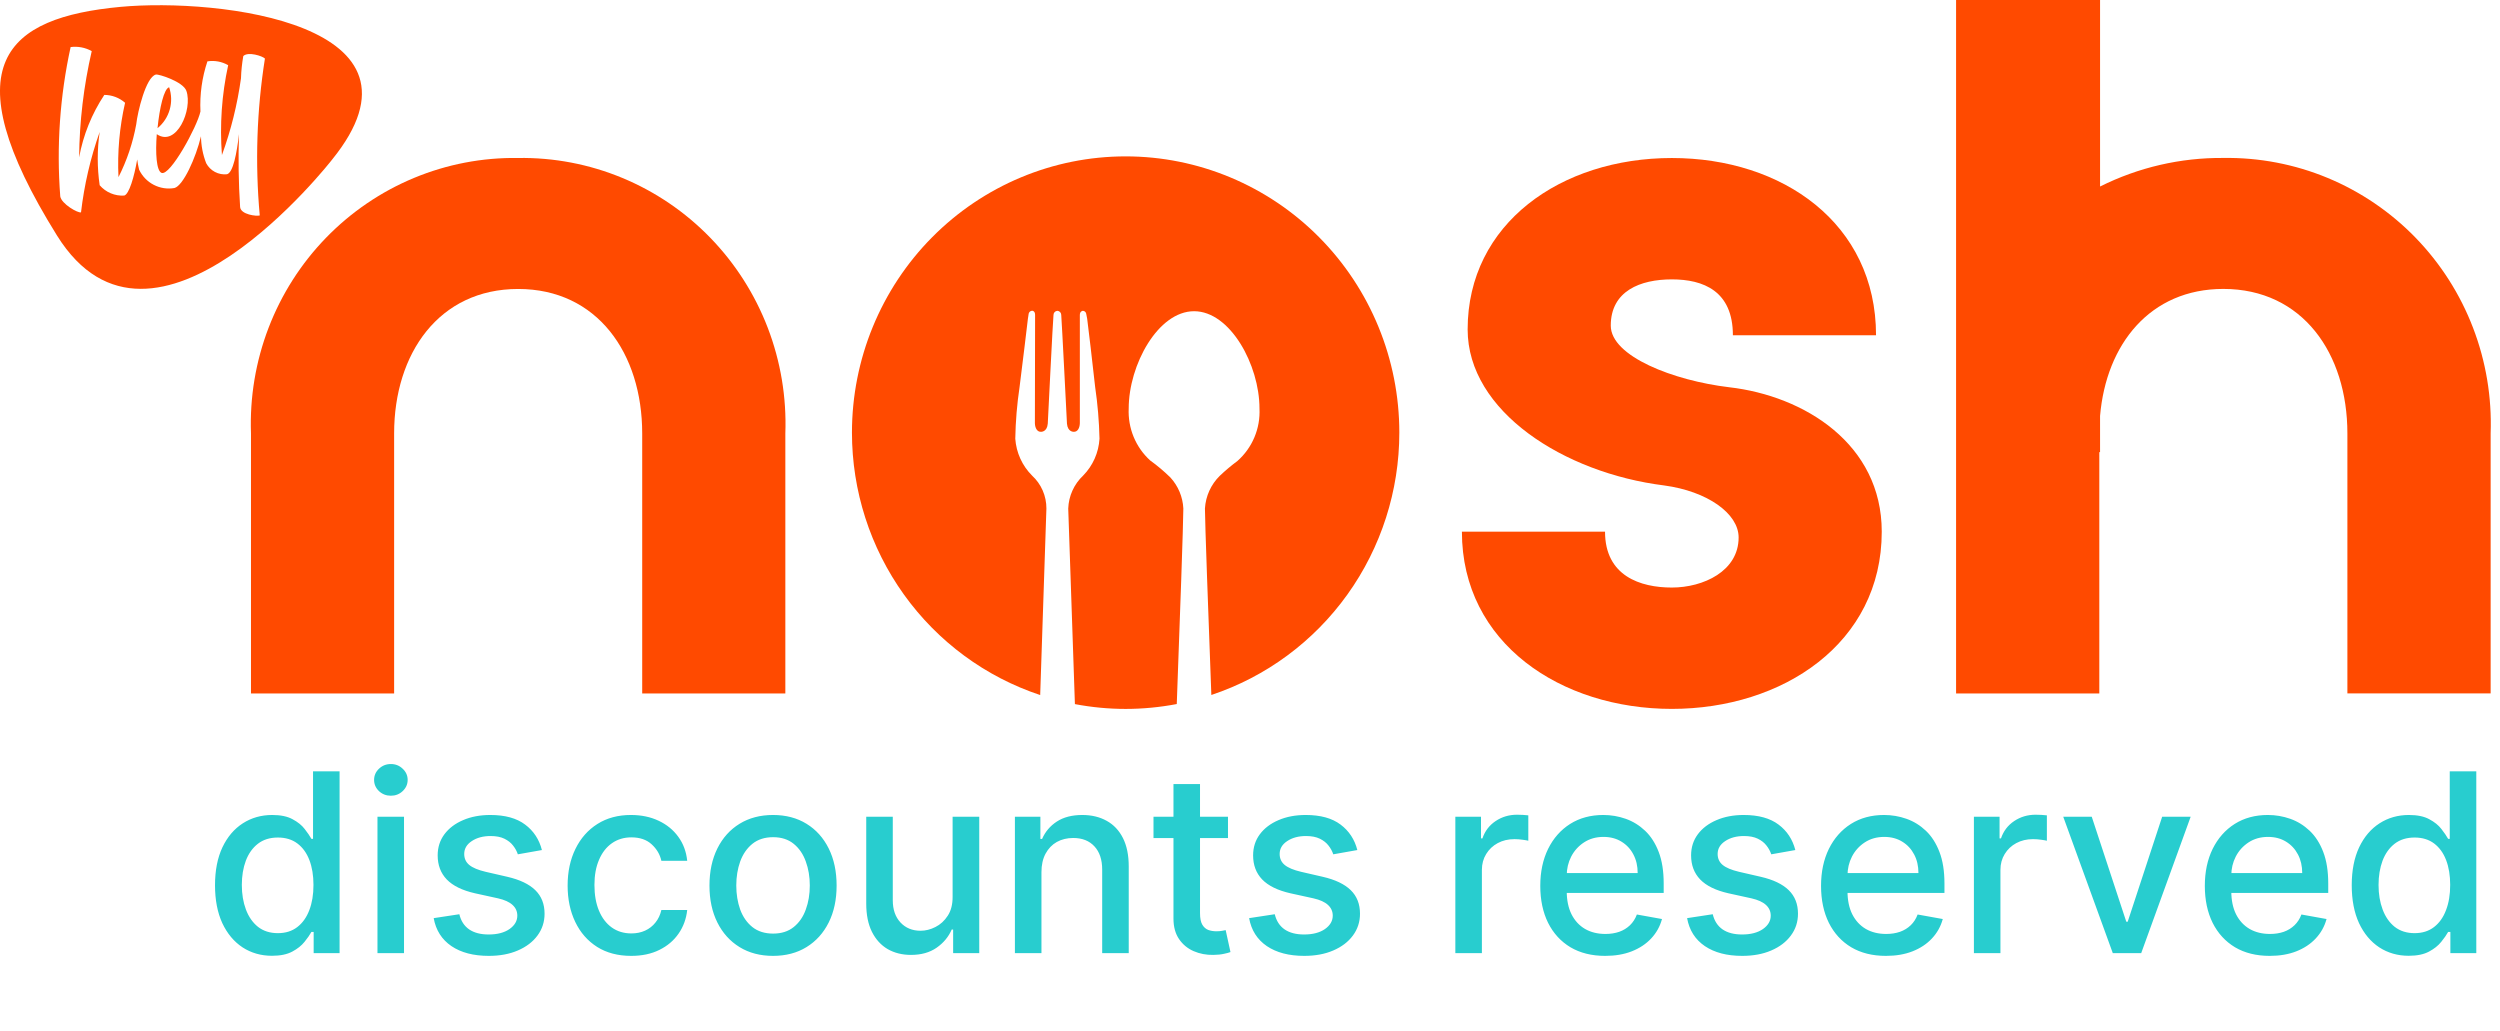
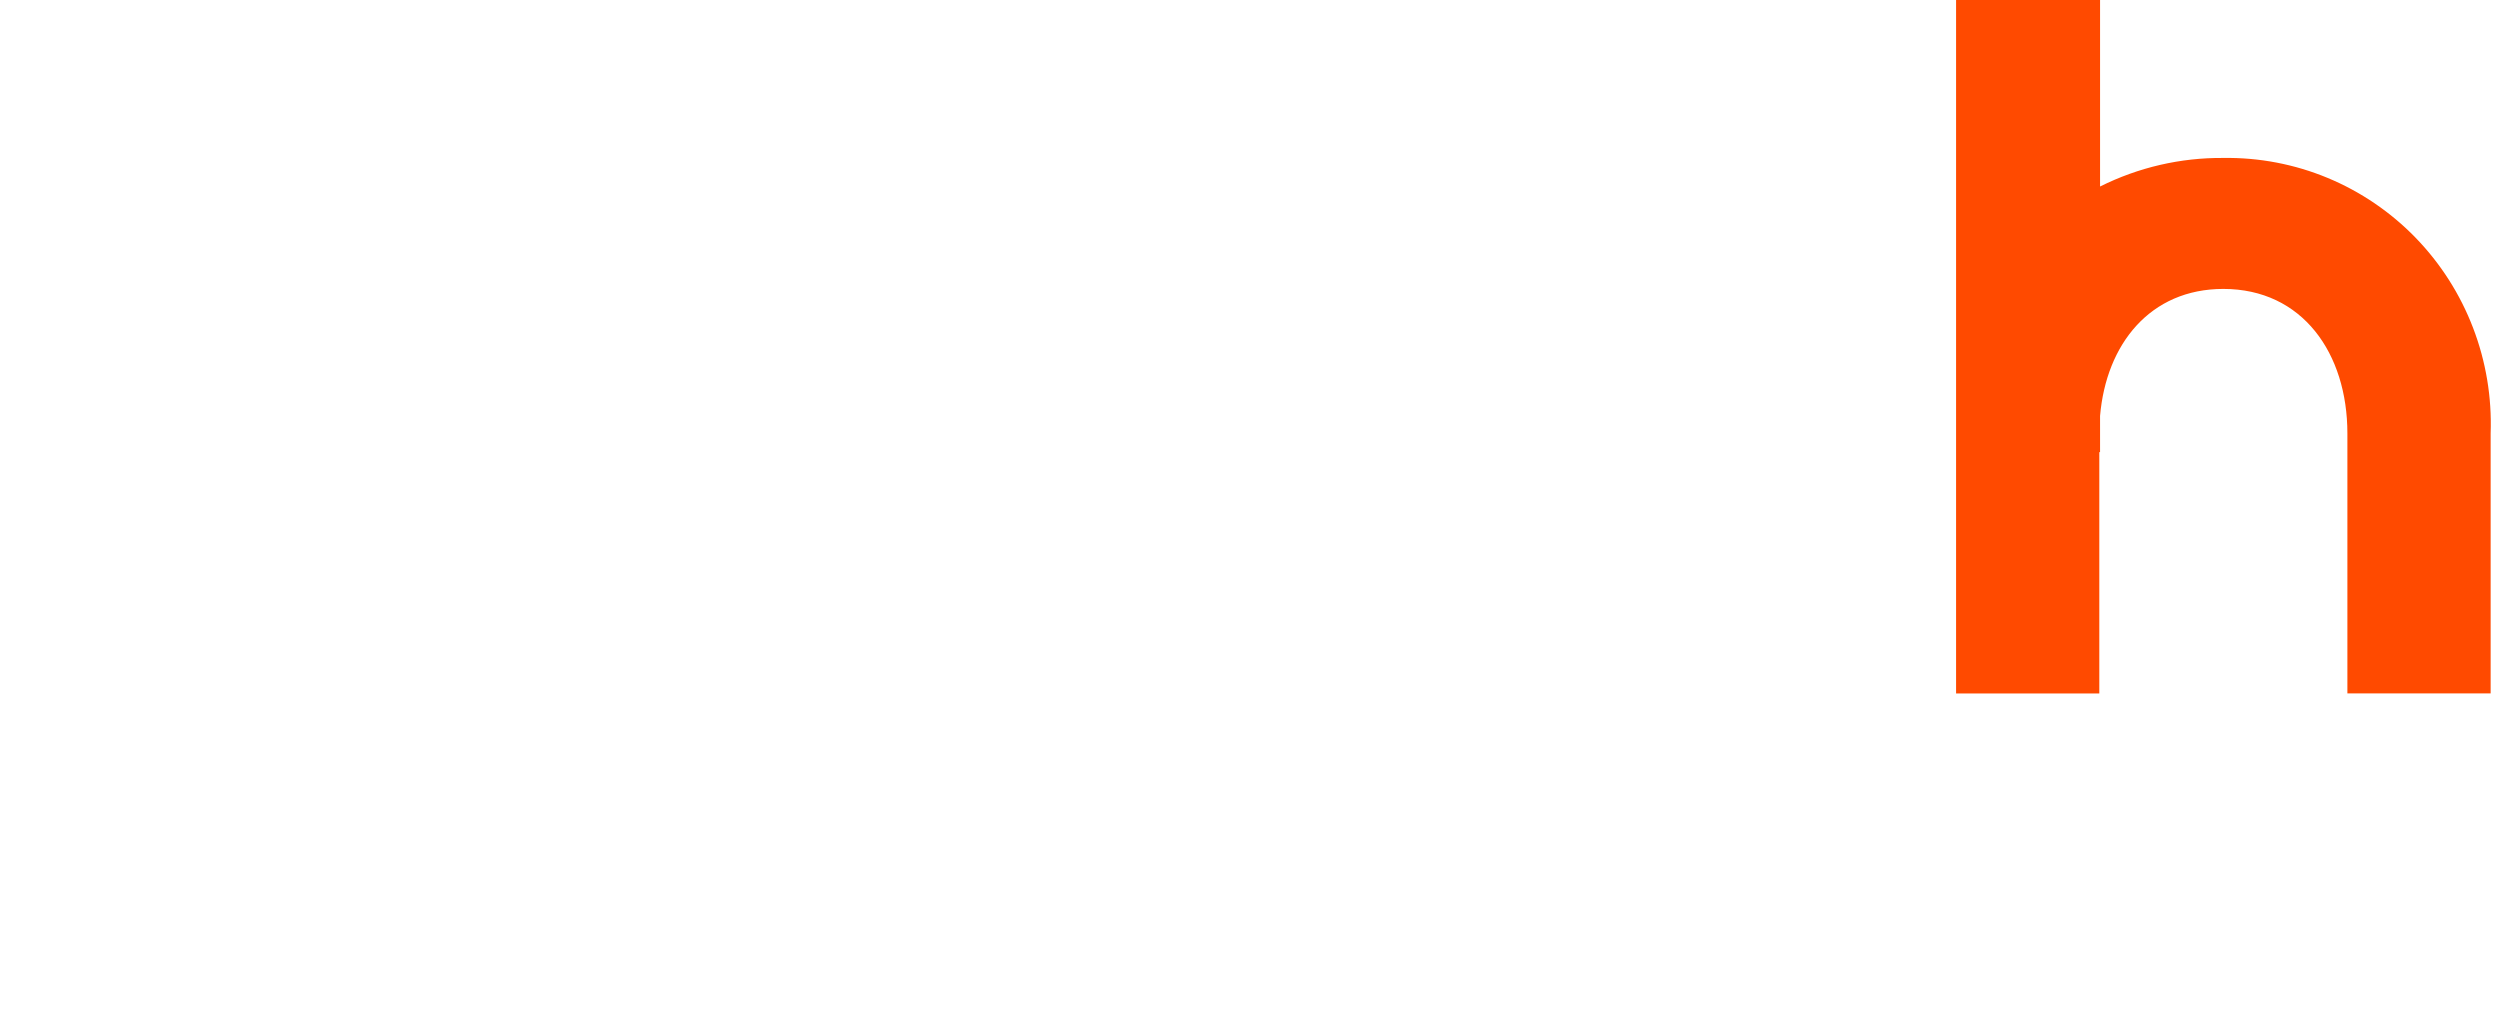
<svg xmlns="http://www.w3.org/2000/svg" width="160" height="66" viewBox="0 0 160 66" fill="none">
  <g clip-path="url(#clip0_1_48)">
-     <path d="M89.557 27.687C89.557 22.998 87.712 18.501 84.427 15.186C81.142 11.87 76.686 10.008 72.041 10.008C67.395 10.008 62.94 11.87 59.655 15.186C56.37 18.501 54.525 22.998 54.525 27.687C54.525 31.41 55.689 35.038 57.853 38.054C60.016 41.07 63.067 43.32 66.572 44.483L66.97 32.548C66.972 32.151 66.892 31.759 66.734 31.395C66.576 31.032 66.344 30.706 66.054 30.439C65.423 29.81 65.041 28.971 64.978 28.079C64.997 26.969 65.089 25.861 65.253 24.763C65.419 23.521 65.761 20.573 65.785 20.405C65.808 20.238 65.836 20.07 65.836 20.07C65.848 20.019 65.877 19.973 65.917 19.94C65.958 19.907 66.008 19.888 66.06 19.887C66.11 19.887 66.246 19.923 66.246 20.159C66.246 20.159 66.228 26.917 66.233 27.09C66.243 27.4 66.383 27.65 66.625 27.635C66.625 27.635 67.009 27.658 67.057 27.117C67.057 27.117 67.389 20.412 67.424 20.15C67.425 20.084 67.451 20.02 67.497 19.972C67.543 19.924 67.605 19.896 67.671 19.892C67.737 19.896 67.8 19.924 67.846 19.972C67.891 20.02 67.918 20.084 67.919 20.15C67.947 20.41 68.286 27.117 68.286 27.117C68.334 27.658 68.718 27.635 68.718 27.635C68.96 27.65 69.1 27.4 69.11 27.09C69.11 26.922 69.11 20.159 69.11 20.159C69.11 19.923 69.276 19.892 69.307 19.892C69.357 19.894 69.404 19.913 69.441 19.945C69.479 19.977 69.505 20.021 69.515 20.07C69.515 20.07 69.558 20.263 69.58 20.405C69.601 20.548 69.973 23.637 70.089 24.763C70.25 25.862 70.343 26.969 70.368 28.079C70.315 28.966 69.943 29.803 69.324 30.434C69.034 30.706 68.801 31.032 68.637 31.395C68.472 31.757 68.381 32.149 68.367 32.548L68.794 45.063C69.865 45.267 70.951 45.37 72.041 45.371C73.139 45.37 74.234 45.265 75.313 45.059C75.507 39.814 75.734 33.428 75.734 32.543C75.697 31.803 75.403 31.101 74.904 30.558C74.5 30.162 74.067 29.797 73.609 29.467C73.151 29.05 72.79 28.535 72.553 27.961C72.316 27.386 72.208 26.765 72.237 26.143C72.237 23.359 74.11 19.918 76.422 19.918C78.734 19.918 80.607 23.359 80.607 26.143C80.638 26.775 80.527 27.406 80.282 27.988C80.037 28.571 79.664 29.089 79.192 29.506C78.797 29.798 78.421 30.115 78.064 30.454C77.502 31.007 77.164 31.752 77.116 32.543C77.116 33.364 77.334 39.342 77.526 44.479C81.027 43.314 84.074 41.063 86.234 38.048C88.394 35.033 89.557 31.407 89.557 27.687Z" fill="#FF4A00" />
-     <path d="M50.262 27.74V44.382H41.101V27.74C41.101 22.624 38.231 18.494 33.163 18.494C28.094 18.494 25.224 22.624 25.224 27.74V44.382H16.063V27.74C15.98 25.434 16.363 23.135 17.187 20.984C18.012 18.832 19.262 16.872 20.861 15.223C22.46 13.574 24.374 12.27 26.488 11.391C28.602 10.512 30.87 10.077 33.156 10.111C35.443 10.075 37.713 10.509 39.828 11.387C41.944 12.265 43.86 13.568 45.46 15.218C47.06 16.867 48.311 18.828 49.137 20.98C49.962 23.133 50.345 25.433 50.262 27.74Z" fill="#FF4A00" />
-     <path d="M120.432 34.028C120.432 41.178 114.082 45.369 106.997 45.369C99.913 45.369 93.562 41.178 93.562 34.028H102.722C102.722 36.864 104.982 37.603 106.997 37.603C109.011 37.603 111.272 36.555 111.272 34.398C111.272 32.858 109.258 31.439 106.509 31.069C100.097 30.268 93.929 26.324 93.929 21.084C93.929 14.303 99.907 10.113 106.997 10.113C114.087 10.113 120.066 14.303 120.066 21.456H110.905C110.905 18.62 109.013 17.88 106.997 17.88C104.981 17.88 103.089 18.62 103.089 20.839C103.089 22.812 107.12 24.359 110.661 24.783C115.485 25.336 120.432 28.419 120.432 34.028Z" fill="#FF4A00" />
    <path d="M142.294 10.109C139.559 10.085 136.856 10.711 134.404 11.937V0H125.189V44.38H134.356V28.935H134.404V26.62C134.795 22.034 137.601 18.491 142.294 18.491C147.363 18.491 150.233 22.621 150.233 27.737V44.378H159.401V27.738C159.484 25.432 159.101 23.132 158.275 20.979C157.45 18.826 156.199 16.865 154.599 15.216C152.998 13.567 151.082 12.264 148.967 11.386C146.852 10.508 144.582 10.074 142.294 10.109Z" fill="#FF4A00" />
-     <path d="M7.707 0.44C0.408 1.123 -3.196 4.083 3.647 15.072C9.805 24.962 21.251 10.219 21.251 10.219C28.316 1.506 13.984 -0.146 7.707 0.44ZM16.956 3.742C16.431 7.064 16.32 10.439 16.624 13.788C16.44 13.855 15.402 13.738 15.367 13.247C15.266 11.694 15.243 10.137 15.297 8.582C15.153 9.805 14.922 11.051 14.525 11.153C14.259 11.181 13.991 11.129 13.754 11.004C13.518 10.878 13.324 10.685 13.196 10.447C12.982 9.897 12.869 9.311 12.864 8.719C12.532 10.109 11.723 11.887 11.165 12.033C10.713 12.113 10.248 12.041 9.839 11.829C9.431 11.618 9.102 11.277 8.903 10.86C8.85 10.644 8.809 10.426 8.78 10.206C8.589 11.322 8.261 12.435 7.95 12.516C7.655 12.535 7.361 12.485 7.088 12.37C6.816 12.256 6.573 12.08 6.379 11.855C6.214 10.725 6.214 9.576 6.379 8.446C5.79 10.11 5.39 11.836 5.185 13.59C5 13.657 3.928 13.049 3.856 12.566C3.61 9.366 3.834 6.146 4.52 3.012C4.986 2.951 5.459 3.042 5.871 3.271C5.356 5.502 5.085 7.782 5.064 10.072C5.326 8.642 5.874 7.282 6.676 6.074C7.164 6.076 7.636 6.254 8.005 6.577C7.648 8.136 7.506 9.738 7.583 11.336C8.123 10.271 8.505 9.133 8.719 7.957C8.804 7.169 9.335 4.939 9.973 4.772C10.139 4.726 11.722 5.223 11.929 5.816C12.343 7.004 11.298 9.443 10.034 8.588C9.94 9.797 10.009 10.927 10.338 11.064C10.885 11.287 12.617 8.112 12.829 7.134C12.778 6.046 12.929 4.958 13.274 3.927C13.732 3.854 14.201 3.941 14.603 4.173C14.191 6.06 14.057 7.997 14.204 9.923C14.782 8.334 15.19 6.689 15.423 5.013C15.438 4.535 15.488 4.058 15.571 3.587C15.878 3.285 16.799 3.587 16.951 3.744L16.956 3.742ZM10.082 8.203C10.457 7.896 10.729 7.48 10.862 7.012C10.995 6.543 10.982 6.045 10.825 5.585C10.493 5.67 10.21 6.911 10.082 8.203Z" fill="#FF4A00" />
  </g>
-   <path d="M17.409 61.17C16.704 61.17 16.076 60.99 15.523 60.631C14.973 60.267 14.542 59.75 14.227 59.08C13.917 58.405 13.761 57.597 13.761 56.653C13.761 55.71 13.919 54.903 14.233 54.233C14.551 53.562 14.987 53.049 15.54 52.693C16.093 52.337 16.72 52.159 17.421 52.159C17.962 52.159 18.398 52.25 18.727 52.432C19.061 52.61 19.318 52.818 19.5 53.057C19.686 53.295 19.829 53.506 19.932 53.688H20.034V49.364H21.733V61H20.074V59.642H19.932C19.829 59.828 19.682 60.04 19.489 60.278C19.299 60.517 19.038 60.725 18.704 60.903C18.371 61.081 17.939 61.17 17.409 61.17ZM17.784 59.722C18.273 59.722 18.686 59.593 19.023 59.335C19.364 59.074 19.621 58.712 19.796 58.25C19.974 57.788 20.062 57.25 20.062 56.636C20.062 56.03 19.975 55.5 19.801 55.045C19.627 54.591 19.371 54.237 19.034 53.983C18.697 53.729 18.28 53.602 17.784 53.602C17.273 53.602 16.847 53.735 16.506 54C16.165 54.265 15.907 54.627 15.733 55.085C15.562 55.544 15.477 56.061 15.477 56.636C15.477 57.22 15.564 57.744 15.739 58.21C15.913 58.676 16.171 59.045 16.511 59.318C16.856 59.587 17.28 59.722 17.784 59.722ZM24.158 61V52.273H25.857V61H24.158ZM25.016 50.926C24.72 50.926 24.466 50.828 24.254 50.631C24.046 50.43 23.942 50.191 23.942 49.915C23.942 49.635 24.046 49.396 24.254 49.199C24.466 48.998 24.72 48.898 25.016 48.898C25.311 48.898 25.563 48.998 25.771 49.199C25.983 49.396 26.09 49.635 26.09 49.915C26.09 50.191 25.983 50.43 25.771 50.631C25.563 50.828 25.311 50.926 25.016 50.926ZM34.682 54.403L33.142 54.676C33.078 54.479 32.975 54.292 32.835 54.114C32.699 53.936 32.513 53.79 32.278 53.676C32.044 53.562 31.75 53.506 31.398 53.506C30.917 53.506 30.515 53.614 30.193 53.83C29.871 54.042 29.71 54.316 29.71 54.653C29.71 54.945 29.818 55.18 30.034 55.358C30.25 55.536 30.599 55.682 31.079 55.795L32.466 56.114C33.269 56.299 33.867 56.585 34.261 56.972C34.655 57.358 34.852 57.86 34.852 58.477C34.852 59 34.701 59.466 34.398 59.875C34.099 60.28 33.68 60.599 33.142 60.83C32.608 61.061 31.989 61.176 31.284 61.176C30.307 61.176 29.509 60.968 28.892 60.551C28.275 60.131 27.896 59.534 27.756 58.761L29.398 58.511C29.5 58.939 29.71 59.263 30.028 59.483C30.347 59.699 30.761 59.807 31.273 59.807C31.829 59.807 32.275 59.691 32.608 59.46C32.941 59.225 33.108 58.939 33.108 58.602C33.108 58.33 33.006 58.1 32.801 57.915C32.6 57.729 32.292 57.589 31.875 57.494L30.398 57.17C29.583 56.985 28.981 56.689 28.591 56.284C28.204 55.879 28.011 55.365 28.011 54.744C28.011 54.229 28.155 53.778 28.443 53.392C28.731 53.006 29.129 52.705 29.636 52.489C30.144 52.269 30.725 52.159 31.381 52.159C32.324 52.159 33.066 52.364 33.608 52.773C34.15 53.178 34.508 53.722 34.682 54.403ZM40.396 61.176C39.552 61.176 38.824 60.985 38.215 60.602C37.608 60.216 37.142 59.684 36.817 59.006C36.491 58.328 36.328 57.551 36.328 56.676C36.328 55.79 36.495 55.008 36.828 54.33C37.161 53.648 37.631 53.115 38.237 52.733C38.843 52.35 39.557 52.159 40.379 52.159C41.042 52.159 41.633 52.282 42.152 52.528C42.671 52.771 43.09 53.112 43.408 53.551C43.73 53.99 43.921 54.504 43.981 55.091H42.328C42.237 54.682 42.029 54.33 41.703 54.034C41.381 53.739 40.949 53.591 40.408 53.591C39.934 53.591 39.519 53.716 39.163 53.966C38.811 54.212 38.536 54.564 38.34 55.023C38.142 55.477 38.044 56.015 38.044 56.636C38.044 57.273 38.141 57.822 38.334 58.284C38.527 58.746 38.8 59.104 39.152 59.358C39.508 59.612 39.927 59.739 40.408 59.739C40.73 59.739 41.021 59.68 41.283 59.562C41.548 59.441 41.769 59.269 41.947 59.045C42.129 58.822 42.256 58.553 42.328 58.239H43.981C43.921 58.803 43.737 59.307 43.43 59.75C43.124 60.193 42.713 60.542 42.197 60.795C41.686 61.049 41.086 61.176 40.396 61.176ZM49.474 61.176C48.656 61.176 47.942 60.989 47.332 60.614C46.722 60.239 46.249 59.714 45.912 59.04C45.575 58.365 45.406 57.578 45.406 56.676C45.406 55.771 45.575 54.979 45.912 54.301C46.249 53.623 46.722 53.097 47.332 52.722C47.942 52.347 48.656 52.159 49.474 52.159C50.293 52.159 51.007 52.347 51.617 52.722C52.226 53.097 52.7 53.623 53.037 54.301C53.374 54.979 53.543 55.771 53.543 56.676C53.543 57.578 53.374 58.365 53.037 59.04C52.7 59.714 52.226 60.239 51.617 60.614C51.007 60.989 50.293 61.176 49.474 61.176ZM49.48 59.75C50.01 59.75 50.45 59.61 50.798 59.33C51.147 59.049 51.404 58.676 51.571 58.21C51.742 57.744 51.827 57.231 51.827 56.67C51.827 56.114 51.742 55.602 51.571 55.136C51.404 54.667 51.147 54.29 50.798 54.006C50.45 53.722 50.01 53.58 49.48 53.58C48.946 53.58 48.503 53.722 48.151 54.006C47.802 54.29 47.543 54.667 47.372 55.136C47.206 55.602 47.122 56.114 47.122 56.67C47.122 57.231 47.206 57.744 47.372 58.21C47.543 58.676 47.802 59.049 48.151 59.33C48.503 59.61 48.946 59.75 49.48 59.75ZM60.967 57.381V52.273H62.672V61H61.001V59.489H60.91C60.71 59.955 60.388 60.343 59.945 60.653C59.505 60.96 58.958 61.114 58.303 61.114C57.742 61.114 57.246 60.99 56.814 60.744C56.386 60.494 56.049 60.125 55.803 59.636C55.56 59.148 55.439 58.544 55.439 57.824V52.273H57.138V57.619C57.138 58.214 57.303 58.688 57.632 59.04C57.962 59.392 58.39 59.568 58.916 59.568C59.234 59.568 59.551 59.489 59.865 59.33C60.183 59.17 60.447 58.93 60.655 58.608C60.867 58.286 60.971 57.877 60.967 57.381ZM66.653 55.818V61H64.954V52.273H66.585V53.693H66.693C66.894 53.231 67.208 52.86 67.636 52.58C68.068 52.299 68.612 52.159 69.267 52.159C69.862 52.159 70.383 52.284 70.829 52.534C71.276 52.78 71.623 53.148 71.869 53.636C72.115 54.125 72.239 54.729 72.239 55.449V61H70.54V55.653C70.54 55.021 70.375 54.526 70.046 54.17C69.716 53.811 69.263 53.631 68.688 53.631C68.294 53.631 67.943 53.716 67.636 53.886C67.333 54.057 67.093 54.307 66.915 54.636C66.74 54.962 66.653 55.356 66.653 55.818ZM78.591 52.273V53.636H73.824V52.273H78.591ZM75.102 50.182H76.801V58.438C76.801 58.767 76.85 59.015 76.949 59.182C77.047 59.345 77.174 59.456 77.329 59.517C77.489 59.574 77.661 59.602 77.847 59.602C77.983 59.602 78.102 59.593 78.204 59.574C78.307 59.555 78.386 59.54 78.443 59.528L78.75 60.932C78.651 60.97 78.511 61.008 78.329 61.045C78.148 61.087 77.921 61.11 77.648 61.114C77.201 61.121 76.784 61.042 76.398 60.875C76.011 60.708 75.699 60.451 75.46 60.102C75.222 59.754 75.102 59.316 75.102 58.79V50.182ZM86.869 54.403L85.329 54.676C85.265 54.479 85.163 54.292 85.023 54.114C84.886 53.936 84.701 53.79 84.466 53.676C84.231 53.562 83.938 53.506 83.585 53.506C83.104 53.506 82.703 53.614 82.381 53.83C82.059 54.042 81.898 54.316 81.898 54.653C81.898 54.945 82.006 55.18 82.222 55.358C82.438 55.536 82.786 55.682 83.267 55.795L84.653 56.114C85.456 56.299 86.055 56.585 86.449 56.972C86.843 57.358 87.04 57.86 87.04 58.477C87.04 59 86.888 59.466 86.585 59.875C86.286 60.28 85.867 60.599 85.329 60.83C84.796 61.061 84.176 61.176 83.472 61.176C82.494 61.176 81.697 60.968 81.079 60.551C80.462 60.131 80.083 59.534 79.943 58.761L81.585 58.511C81.688 58.939 81.898 59.263 82.216 59.483C82.534 59.699 82.949 59.807 83.46 59.807C84.017 59.807 84.462 59.691 84.796 59.46C85.129 59.225 85.296 58.939 85.296 58.602C85.296 58.33 85.193 58.1 84.989 57.915C84.788 57.729 84.479 57.589 84.062 57.494L82.585 57.17C81.771 56.985 81.169 56.689 80.778 56.284C80.392 55.879 80.199 55.365 80.199 54.744C80.199 54.229 80.343 53.778 80.631 53.392C80.919 53.006 81.316 52.705 81.824 52.489C82.331 52.269 82.913 52.159 83.568 52.159C84.511 52.159 85.254 52.364 85.796 52.773C86.337 53.178 86.695 53.722 86.869 54.403ZM93.142 61V52.273H94.784V53.659H94.875C95.034 53.189 95.314 52.82 95.716 52.551C96.121 52.278 96.579 52.142 97.091 52.142C97.197 52.142 97.322 52.146 97.466 52.153C97.614 52.161 97.729 52.17 97.812 52.182V53.807C97.744 53.788 97.623 53.767 97.449 53.744C97.275 53.718 97.1 53.705 96.926 53.705C96.525 53.705 96.167 53.79 95.852 53.96C95.542 54.127 95.296 54.36 95.114 54.659C94.932 54.955 94.841 55.292 94.841 55.67V61H93.142ZM102.732 61.176C101.872 61.176 101.131 60.992 100.51 60.625C99.892 60.254 99.415 59.733 99.078 59.062C98.745 58.388 98.578 57.599 98.578 56.693C98.578 55.799 98.745 55.011 99.078 54.33C99.415 53.648 99.885 53.115 100.487 52.733C101.093 52.35 101.802 52.159 102.612 52.159C103.105 52.159 103.582 52.24 104.044 52.403C104.506 52.566 104.921 52.822 105.288 53.17C105.656 53.519 105.946 53.972 106.158 54.528C106.37 55.081 106.476 55.754 106.476 56.545V57.148H99.538V55.875H104.811C104.811 55.428 104.72 55.032 104.538 54.688C104.357 54.339 104.101 54.064 103.771 53.864C103.446 53.663 103.063 53.562 102.624 53.562C102.146 53.562 101.73 53.68 101.374 53.915C101.021 54.146 100.749 54.449 100.555 54.824C100.366 55.195 100.271 55.599 100.271 56.034V57.028C100.271 57.612 100.374 58.108 100.578 58.517C100.786 58.926 101.076 59.239 101.447 59.455C101.819 59.667 102.252 59.773 102.749 59.773C103.071 59.773 103.364 59.727 103.629 59.636C103.894 59.542 104.124 59.401 104.317 59.216C104.51 59.03 104.658 58.801 104.76 58.528L106.368 58.818C106.239 59.292 106.008 59.706 105.675 60.062C105.345 60.415 104.93 60.689 104.43 60.886C103.934 61.08 103.368 61.176 102.732 61.176ZM114.901 54.403L113.361 54.676C113.296 54.479 113.194 54.292 113.054 54.114C112.918 53.936 112.732 53.79 112.497 53.676C112.262 53.562 111.969 53.506 111.616 53.506C111.135 53.506 110.734 53.614 110.412 53.83C110.09 54.042 109.929 54.316 109.929 54.653C109.929 54.945 110.037 55.18 110.253 55.358C110.469 55.536 110.817 55.682 111.298 55.795L112.685 56.114C113.488 56.299 114.086 56.585 114.48 56.972C114.874 57.358 115.071 57.86 115.071 58.477C115.071 59 114.92 59.466 114.616 59.875C114.317 60.28 113.899 60.599 113.361 60.83C112.827 61.061 112.207 61.176 111.503 61.176C110.526 61.176 109.728 60.968 109.111 60.551C108.493 60.131 108.115 59.534 107.974 58.761L109.616 58.511C109.719 58.939 109.929 59.263 110.247 59.483C110.565 59.699 110.98 59.807 111.491 59.807C112.048 59.807 112.493 59.691 112.827 59.46C113.16 59.225 113.327 58.939 113.327 58.602C113.327 58.33 113.224 58.1 113.02 57.915C112.819 57.729 112.51 57.589 112.094 57.494L110.616 57.17C109.802 56.985 109.2 56.689 108.81 56.284C108.423 55.879 108.23 55.365 108.23 54.744C108.23 54.229 108.374 53.778 108.662 53.392C108.95 53.006 109.348 52.705 109.855 52.489C110.363 52.269 110.944 52.159 111.599 52.159C112.543 52.159 113.285 52.364 113.827 52.773C114.368 53.178 114.726 53.722 114.901 54.403ZM120.7 61.176C119.84 61.176 119.1 60.992 118.479 60.625C117.861 60.254 117.384 59.733 117.047 59.062C116.714 58.388 116.547 57.599 116.547 56.693C116.547 55.799 116.714 55.011 117.047 54.33C117.384 53.648 117.854 53.115 118.456 52.733C119.062 52.35 119.77 52.159 120.581 52.159C121.073 52.159 121.551 52.24 122.013 52.403C122.475 52.566 122.89 52.822 123.257 53.17C123.625 53.519 123.914 53.972 124.126 54.528C124.339 55.081 124.445 55.754 124.445 56.545V57.148H117.507V55.875H122.78C122.78 55.428 122.689 55.032 122.507 54.688C122.325 54.339 122.07 54.064 121.74 53.864C121.414 53.663 121.032 53.562 120.592 53.562C120.115 53.562 119.698 53.68 119.342 53.915C118.99 54.146 118.717 54.449 118.524 54.824C118.335 55.195 118.24 55.599 118.24 56.034V57.028C118.24 57.612 118.342 58.108 118.547 58.517C118.755 58.926 119.045 59.239 119.416 59.455C119.787 59.667 120.221 59.773 120.717 59.773C121.039 59.773 121.333 59.727 121.598 59.636C121.863 59.542 122.092 59.401 122.286 59.216C122.479 59.03 122.626 58.801 122.729 58.528L124.337 58.818C124.208 59.292 123.977 59.706 123.643 60.062C123.314 60.415 122.899 60.689 122.399 60.886C121.903 61.08 121.337 61.176 120.7 61.176ZM126.33 61V52.273H127.972V53.659H128.062C128.222 53.189 128.502 52.82 128.903 52.551C129.309 52.278 129.767 52.142 130.278 52.142C130.384 52.142 130.509 52.146 130.653 52.153C130.801 52.161 130.917 52.17 131 52.182V53.807C130.932 53.788 130.811 53.767 130.636 53.744C130.462 53.718 130.288 53.705 130.114 53.705C129.712 53.705 129.354 53.79 129.04 53.96C128.729 54.127 128.483 54.36 128.301 54.659C128.119 54.955 128.028 55.292 128.028 55.67V61H126.33ZM140.202 52.273L137.037 61H135.219L132.048 52.273H133.872L136.082 58.989H136.173L138.378 52.273H140.202ZM145.263 61.176C144.403 61.176 143.662 60.992 143.041 60.625C142.424 60.254 141.946 59.733 141.609 59.062C141.276 58.388 141.109 57.599 141.109 56.693C141.109 55.799 141.276 55.011 141.609 54.33C141.946 53.648 142.416 53.115 143.018 52.733C143.625 52.35 144.333 52.159 145.143 52.159C145.636 52.159 146.113 52.24 146.575 52.403C147.037 52.566 147.452 52.822 147.82 53.17C148.187 53.519 148.477 53.972 148.689 54.528C148.901 55.081 149.007 55.754 149.007 56.545V57.148H142.07V55.875H147.342C147.342 55.428 147.251 55.032 147.07 54.688C146.888 54.339 146.632 54.064 146.303 53.864C145.977 53.663 145.594 53.562 145.155 53.562C144.678 53.562 144.261 53.68 143.905 53.915C143.553 54.146 143.28 54.449 143.087 54.824C142.897 55.195 142.803 55.599 142.803 56.034V57.028C142.803 57.612 142.905 58.108 143.109 58.517C143.318 58.926 143.607 59.239 143.979 59.455C144.35 59.667 144.784 59.773 145.28 59.773C145.602 59.773 145.895 59.727 146.161 59.636C146.426 59.542 146.655 59.401 146.848 59.216C147.041 59.03 147.189 58.801 147.291 58.528L148.899 58.818C148.77 59.292 148.539 59.706 148.206 60.062C147.876 60.415 147.462 60.689 146.962 60.886C146.465 61.08 145.899 61.176 145.263 61.176ZM154.159 61.17C153.455 61.17 152.826 60.99 152.273 60.631C151.723 60.267 151.292 59.75 150.977 59.08C150.667 58.405 150.511 57.597 150.511 56.653C150.511 55.71 150.669 54.903 150.983 54.233C151.301 53.562 151.737 53.049 152.29 52.693C152.843 52.337 153.47 52.159 154.17 52.159C154.712 52.159 155.148 52.25 155.477 52.432C155.811 52.61 156.068 52.818 156.25 53.057C156.436 53.295 156.58 53.506 156.682 53.688H156.784V49.364H158.483V61H156.824V59.642H156.682C156.58 59.828 156.432 60.04 156.239 60.278C156.049 60.517 155.788 60.725 155.455 60.903C155.121 61.081 154.689 61.17 154.159 61.17ZM154.534 59.722C155.023 59.722 155.436 59.593 155.773 59.335C156.114 59.074 156.371 58.712 156.545 58.25C156.723 57.788 156.812 57.25 156.812 56.636C156.812 56.03 156.725 55.5 156.551 55.045C156.377 54.591 156.121 54.237 155.784 53.983C155.447 53.729 155.03 53.602 154.534 53.602C154.023 53.602 153.597 53.735 153.256 54C152.915 54.265 152.657 54.627 152.483 55.085C152.313 55.544 152.227 56.061 152.227 56.636C152.227 57.22 152.314 57.744 152.489 58.21C152.663 58.676 152.92 59.045 153.261 59.318C153.606 59.587 154.03 59.722 154.534 59.722Z" fill="#28CDCF" />
  <defs>
    <clipPath id="clip0_1_48">
      <rect width="160" height="46" fill="white" />
    </clipPath>
  </defs>
</svg>